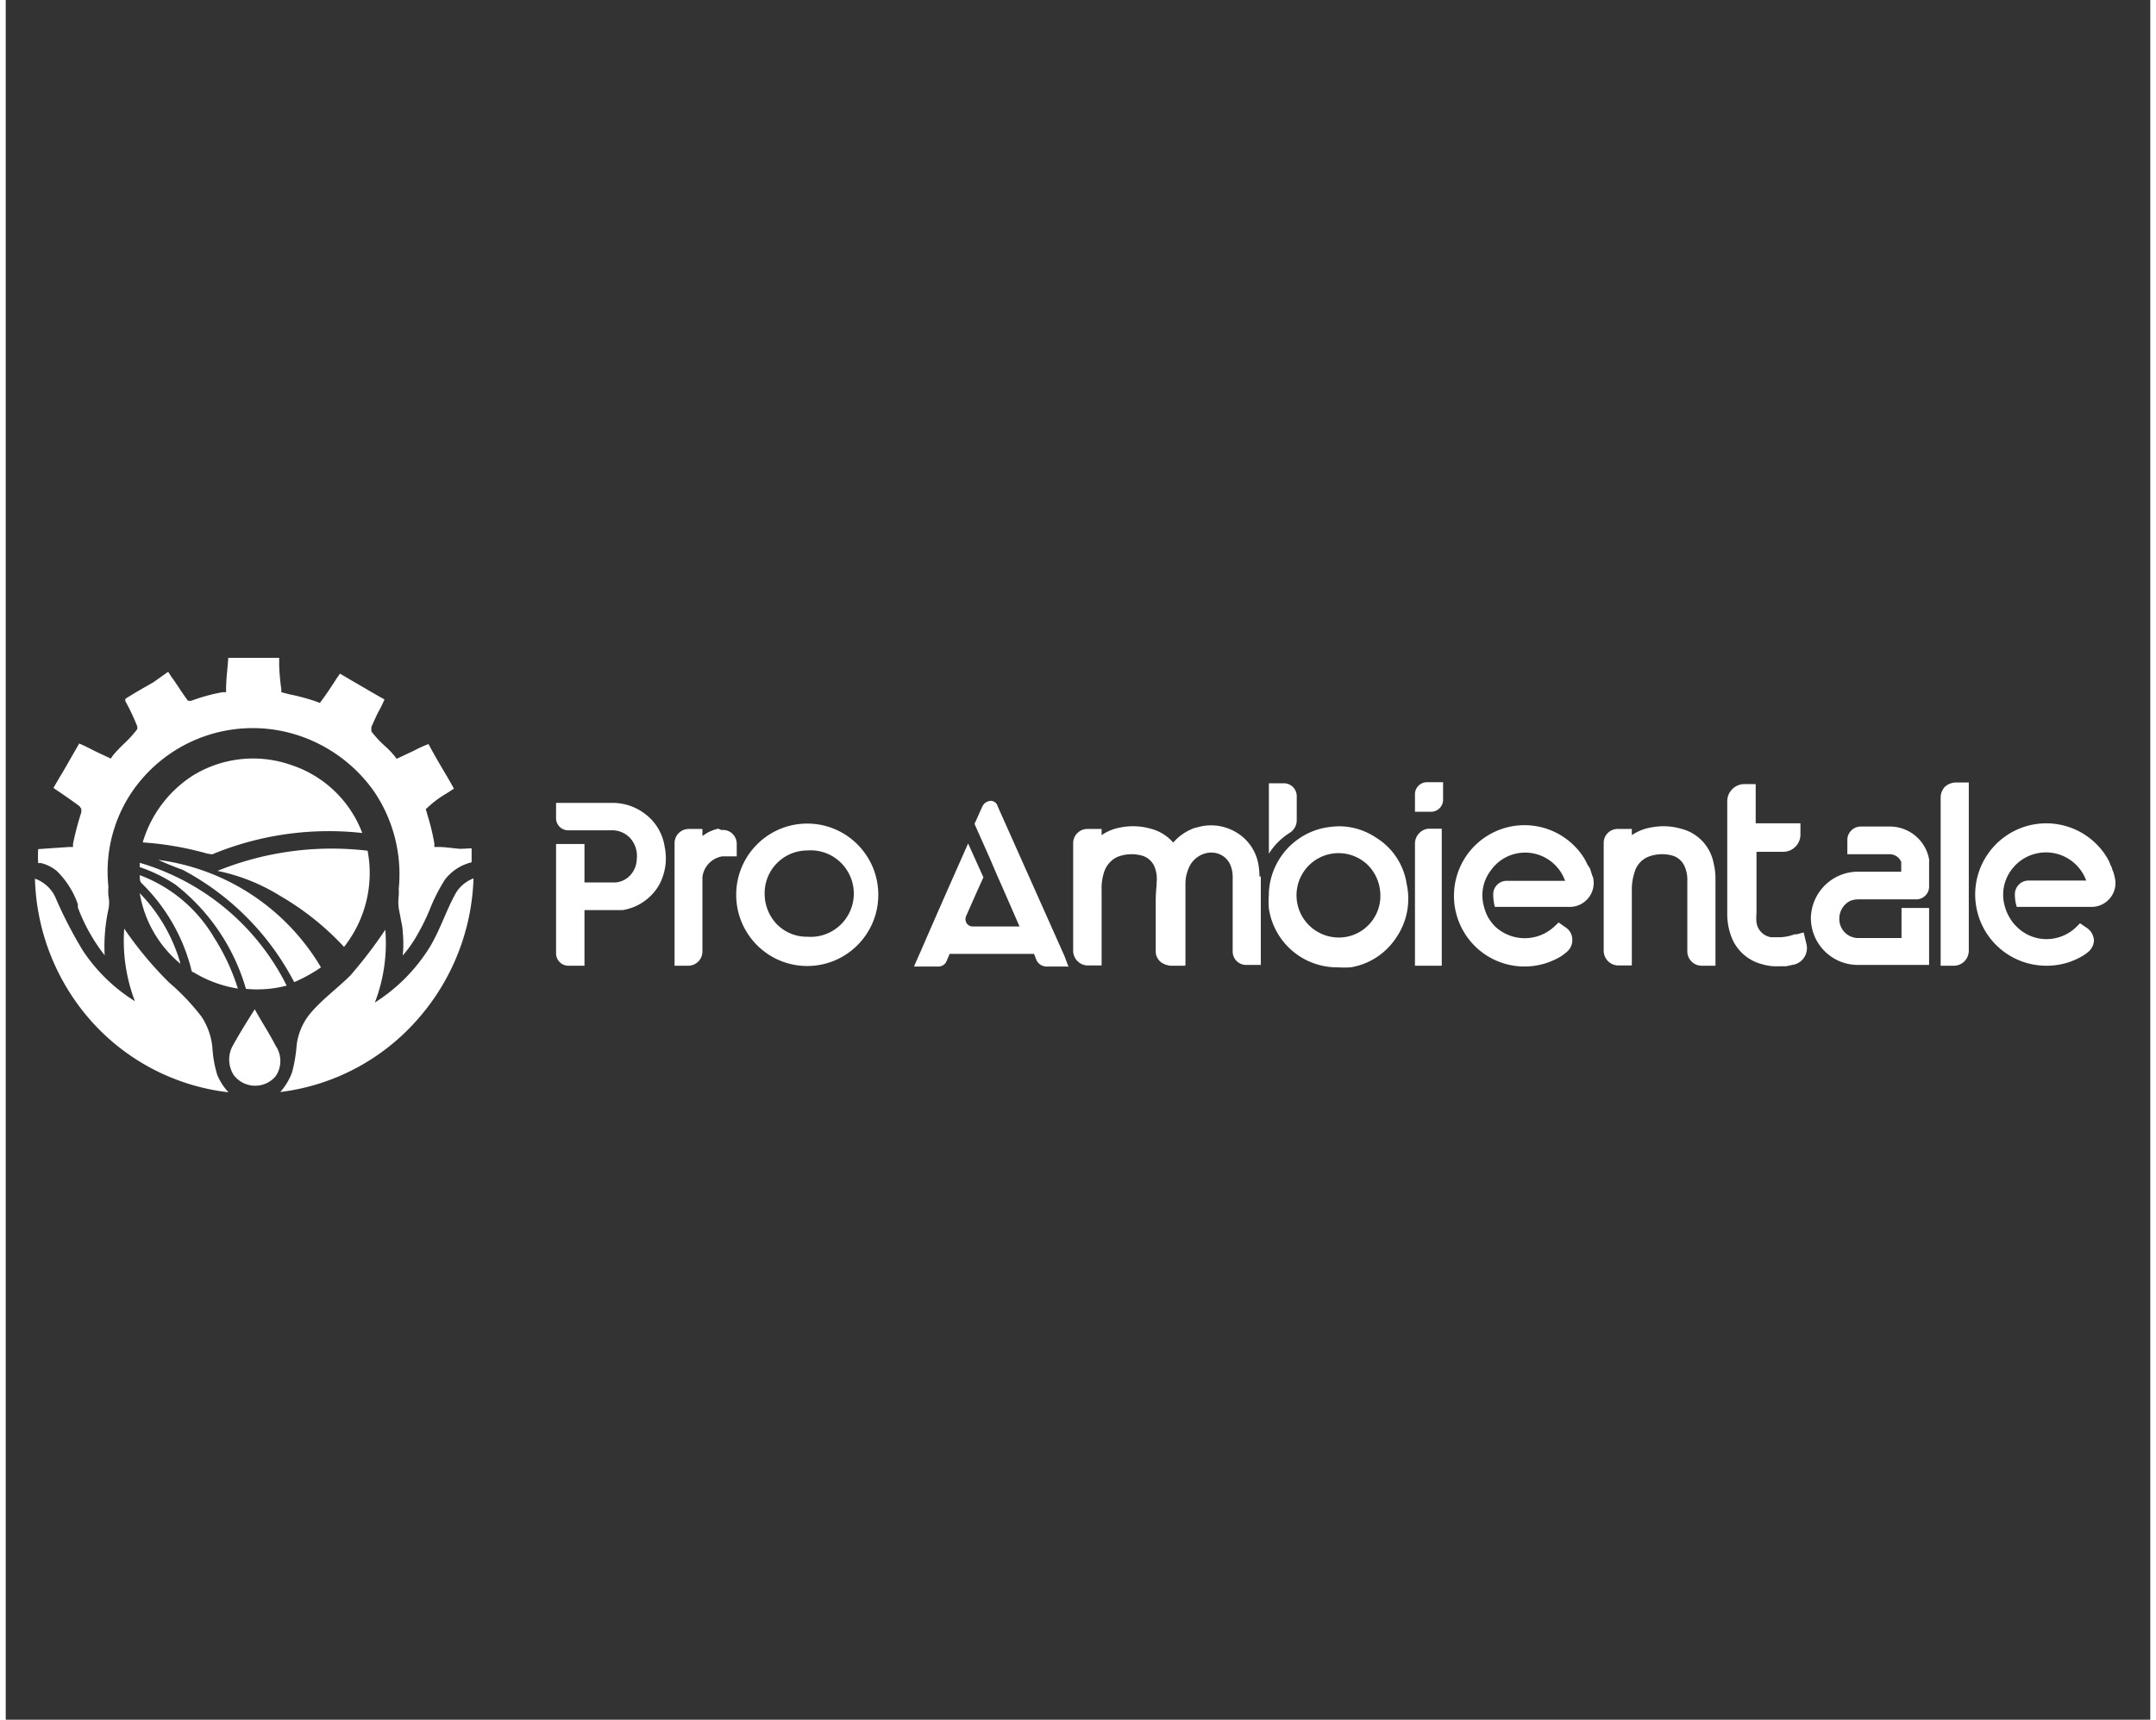
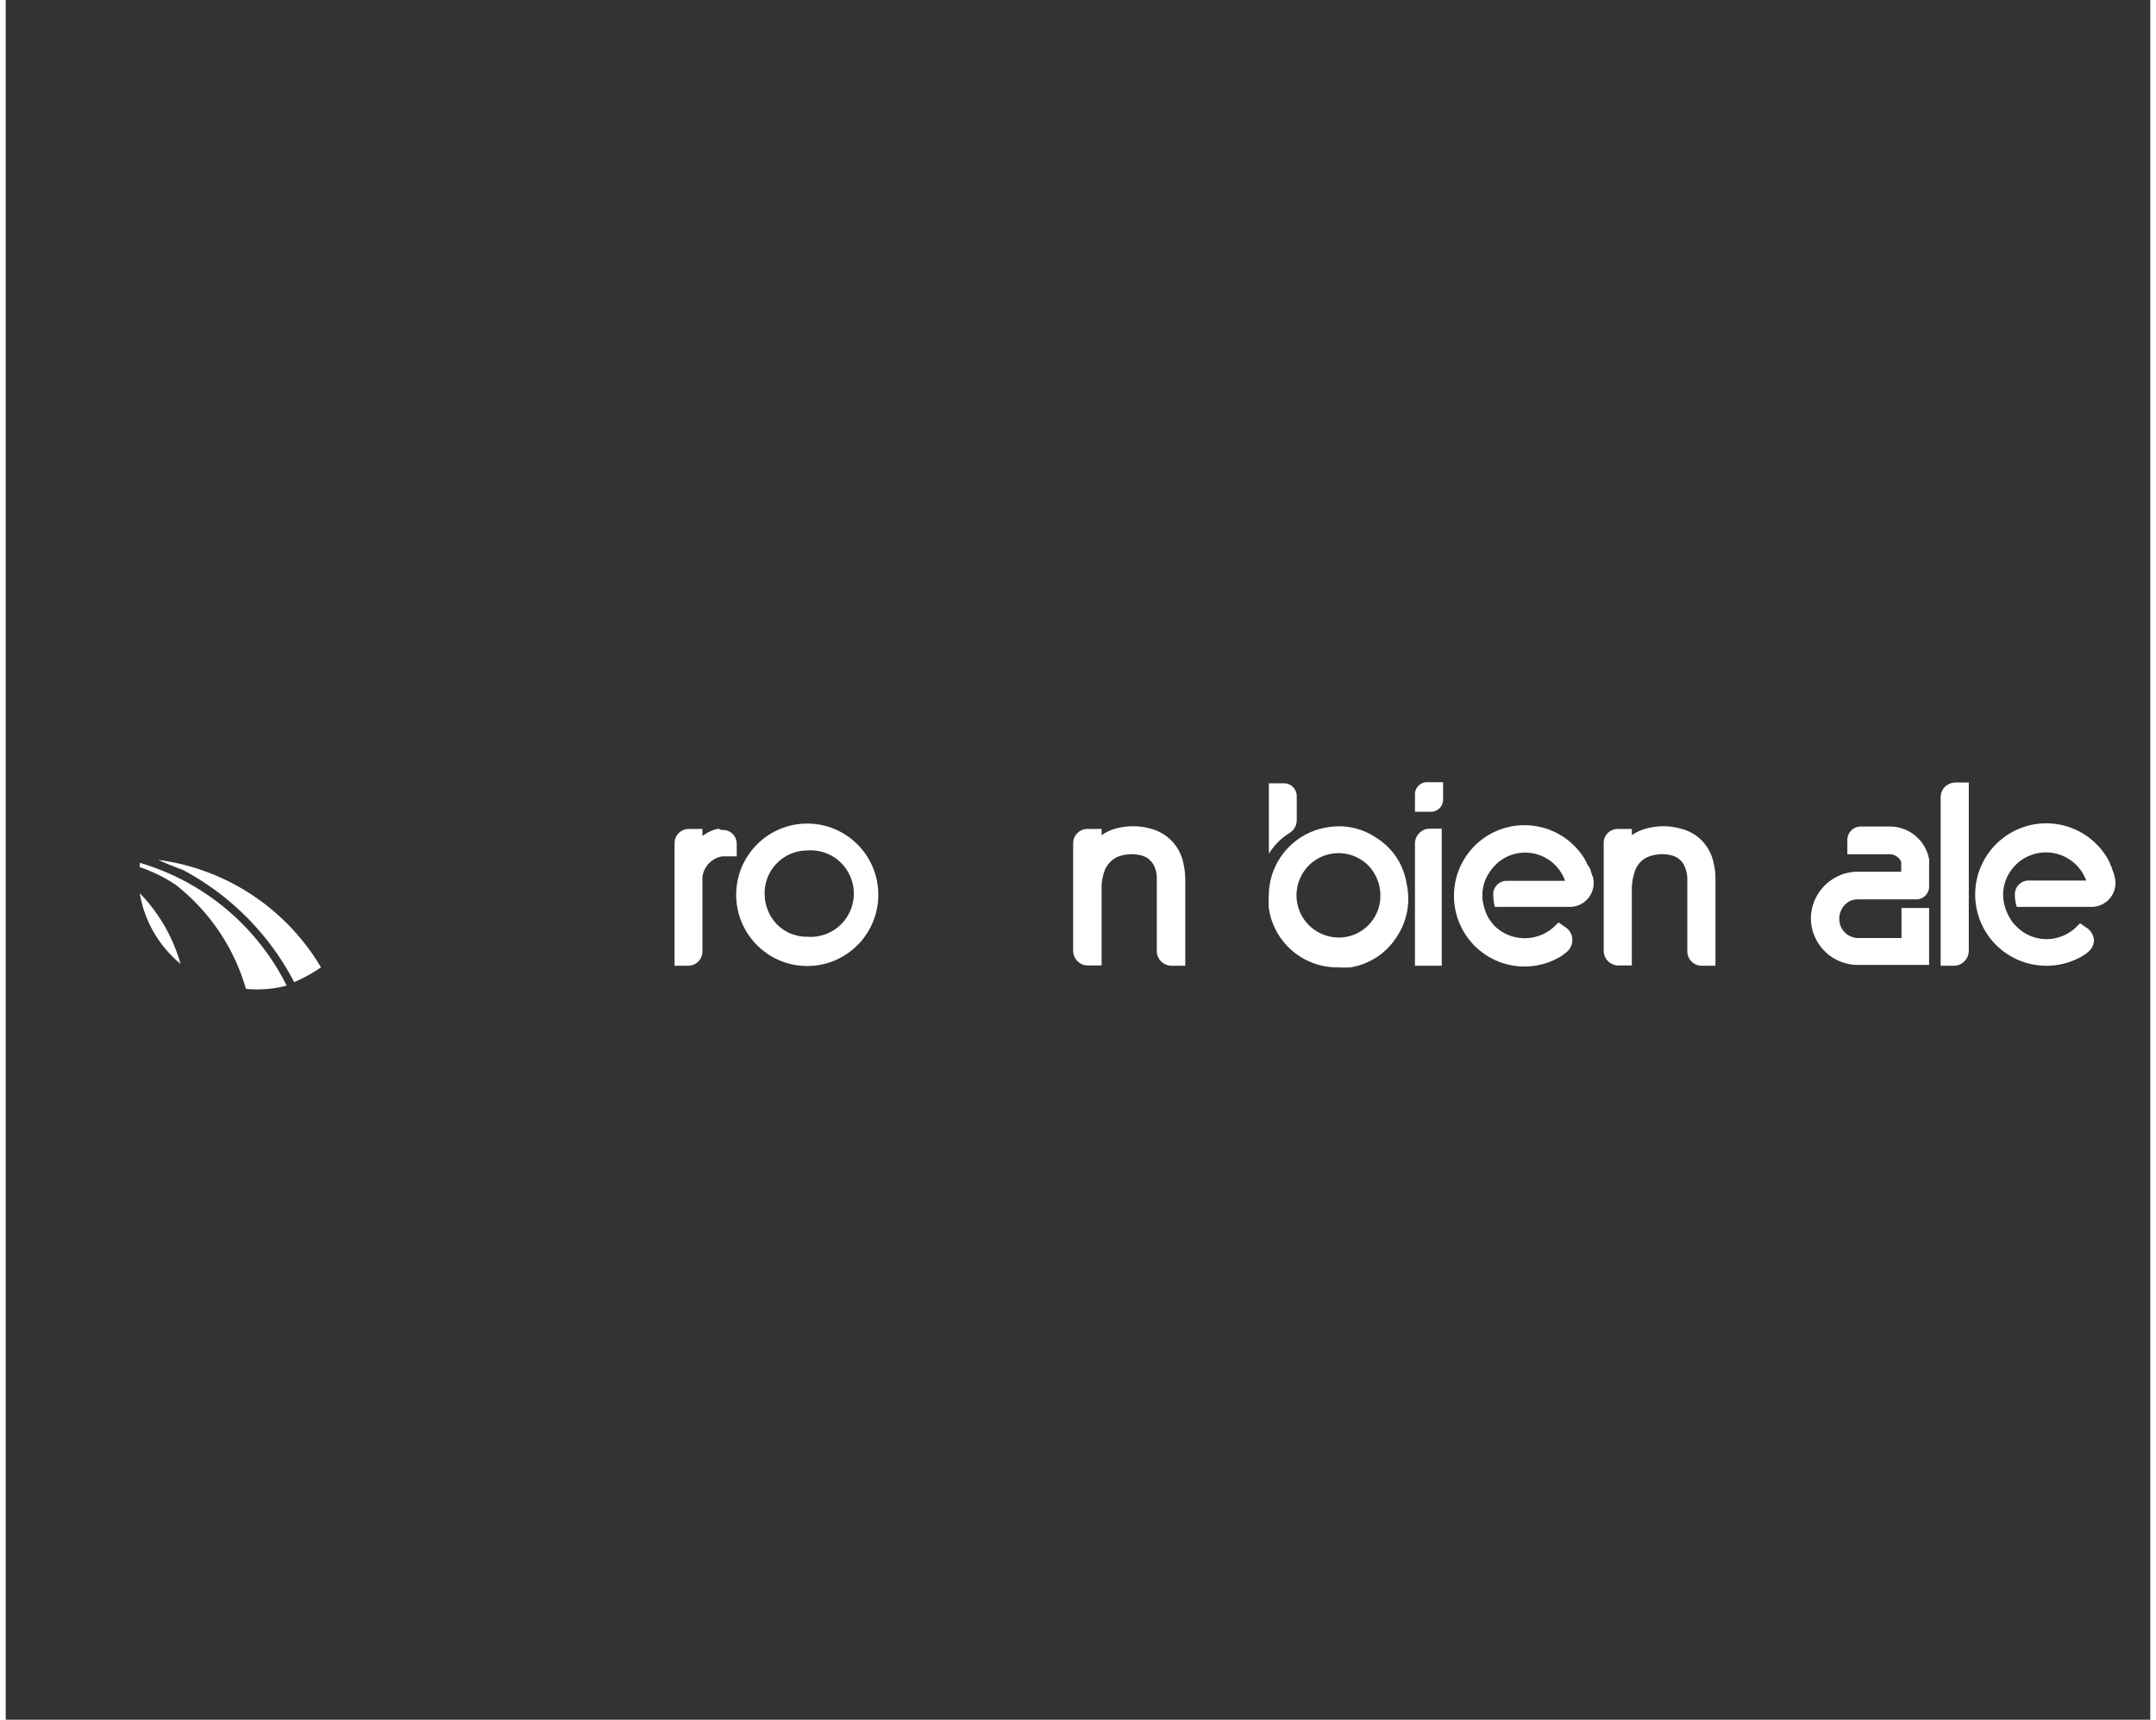
<svg xmlns="http://www.w3.org/2000/svg" width="188" height="150" viewBox="0 0 187 150">
  <rect x="0" y="0" width="187" height="150" fill="#333333" stroke="none" />
-   <path style="stroke:none;fill-rule:nonzero;fill:#fff;fill-opacity:1" d="M40.625 73.992v1.219a4.182 4.182 0 0 0-2.336 1.523c-.516.817-.953 1.68-1.309 2.579-.296.726-.64 1.43-1.03 2.109-.372.687-.821 1.332-1.333 1.922.07-.688.07-1.375 0-2.063 0-.398-.117-.82-.187-1.219-.07-.398-.114-.562-.16-.843a4.332 4.332 0 0 1 0-1.102c.011-.195.011-.39 0-.586.3-3.011-.47-6.035-2.176-8.531a13.072 13.072 0 0 0-6.102-4.688 12.743 12.743 0 0 0-15.168 5.04 12.412 12.412 0 0 0-1.87 7.992 4.525 4.525 0 0 0 0 .797 2.82 2.82 0 0 1 0 1.171 15.352 15.352 0 0 0-.329 4.008 15.542 15.542 0 0 1-2.336-4.172v-.28a7.522 7.522 0 0 0-1.871-2.93 3.574 3.574 0 0 0-1.332-.657h-.258a10.572 10.572 0 0 1 0-1.219l2.735-.187h.304v-.281c.192-.926.434-1.844.723-2.742v-.305l-.16-.234a55.907 55.907 0 0 0-2.082-1.454l-.188-.14c.281-.469.54-.938.82-1.383l1.426-2.484c.442.187.91.421 1.356.656l1.097.515.305.141.188-.281c.3-.352.62-.688.957-1.008.367-.344.71-.71 1.027-1.102l.14-.187v-.211c-.3-.766-.652-1.508-1.05-2.227v-.187c.793-.516 1.636-.984 2.453-1.453l1.285-.914c.14.21.258.422.422.633.164.21.726 1.101 1.121 1.64l.188.258h.28c.887-.332 1.802-.582 2.735-.75h.305v-.281c0-.914.14-1.828.187-2.719h4.442v.656c.023.7.086 1.395.187 2.086v.258l.723.188c.793.16 1.574.37 2.336.632l.305.117.187-.257c.469-.633.91-1.313 1.332-1.97l.234-.327 1.075.633c.937.539 1.87 1.101 2.804 1.617-.14.304-.277.633-.465.96-.187.329-.468.962-.68 1.454v.375c.34.437.716.848 1.122 1.219.32.28.617.586.89.914l.188.257.3-.14 1.196-.563c.414-.222.844-.418 1.285-.586.375.704.793 1.43 1.192 2.11.398.68.699 1.172 1.027 1.781l-.652.422a8.94 8.94 0 0 0-1.614 1.195l-.187.164.187.657c.235.77.422 1.55.559 2.343v.305h.305c.656 0 1.308.117 1.965.164ZM19.844 91.125c.586-1.055 1.218-2.063 1.87-3.094.587 1.078 1.263 2.086 1.825 3.188a2.357 2.357 0 0 1 0 2.648c-.46.551-1.148.856-1.863.832a2.329 2.329 0 0 1-1.809-.949c-.5-.8-.508-1.816-.023-2.625Zm0 0" />
-   <path style="stroke:none;fill-rule:nonzero;fill:#fff;fill-opacity:1" d="M16.363 67.617a10.029 10.029 0 0 1 8.532-.89 9.954 9.954 0 0 1 6.195 5.93 26.58 26.58 0 0 0-12.95 1.804c-.163.117-.374 0-.538 0a27.538 27.538 0 0 0-5.657-.984 10.424 10.424 0 0 1 4.418-5.86ZM2.547 76.64c.844.297 1.52.946 1.848 1.782a37.482 37.482 0 0 0 2.335 4.5 14.878 14.878 0 0 0 4.536 4.406A14.75 14.75 0 0 1 10.332 81a32.023 32.023 0 0 0 3.902 4.688c1.043.89 1.993 1.89 2.829 2.976.546.82.875 1.762.96 2.742.047.797.188 1.582.418 2.344.235.563.567 1.078.985 1.523a18.946 18.946 0 0 1-11.969-6.21 19.498 19.498 0 0 1-4.91-12.422ZM39.152 78.07a3.03 3.03 0 0 1 1.637-1.453 19.509 19.509 0 0 1-4.863 12.281 18.991 18.991 0 0 1-11.989 6.352c.446-.5.797-1.082 1.028-1.71.207-.767.34-1.552.398-2.345a5.374 5.374 0 0 1 1.145-2.742c1.05-1.266 2.336-2.18 3.527-3.351a39.515 39.515 0 0 0 3.063-4.008 14.433 14.433 0 0 1-.91 6.351 15.173 15.173 0 0 0 4.84-4.922c.863-1.476 1.355-3.023 2.124-4.453ZM18.465 75.96a26.534 26.534 0 0 1 13.09-1.757 10.407 10.407 0 0 1-2.055 8.39 24.065 24.065 0 0 0-5.61-4.476 16.705 16.705 0 0 0-5.425-2.156Zm0 0" />
  <path style="stroke:none;fill-rule:nonzero;fill:#fff;fill-opacity:1" d="M13.3 75a19.441 19.441 0 0 1 14.188 9.375 13.09 13.09 0 0 1-2.336 1.29 23.207 23.207 0 0 0-9.726-9.798A26.982 26.982 0 0 1 13.3 75Zm0 0" />
  <path style="stroke:none;fill-rule:nonzero;fill:#fff;fill-opacity:1" d="M11.688 75.258a20.874 20.874 0 0 1 12.808 10.71 10.07 10.07 0 0 1-3.55.282 17.814 17.814 0 0 0-6.15-9.094 13.356 13.356 0 0 0-3.108-1.523Zm0 0" />
-   <path style="stroke:none;fill-rule:nonzero;fill:#fff;fill-opacity:1" d="M11.688 76.336a12.626 12.626 0 0 1 6.476 5.437 18.51 18.51 0 0 1 2.078 4.454 10.625 10.625 0 0 1-3.879-1.43c-.187 0-.187-.281-.234-.445a16.064 16.064 0 0 0-4.324-7.36c-.117-.14-.117-.422-.117-.656Zm0 0" />
  <path style="stroke:none;fill-rule:nonzero;fill:#fff;fill-opacity:1" d="M11.688 77.906a14.486 14.486 0 0 1 3.554 6.164 10.143 10.143 0 0 1-3.555-6.164ZM122.883 73.57v10.664h2.336V72.281h-1.168c-.66.07-1.16.625-1.168 1.29ZM122.883 69.281v1.524h1.402c.582 0 1.05-.473 1.05-1.055v-1.523h-1.448a1.05 1.05 0 0 0-1.004 1.054ZM149.086 76.664c.004-.465-.05-.93-.164-1.383a3.814 3.814 0 0 0-2.852-3 5.506 5.506 0 0 0-2.547-.117 4.265 4.265 0 0 0-1.73.68v-.54h-1.238a1.217 1.217 0 0 0-1.215 1.243v9.375c0 .71.574 1.289 1.285 1.289h1.168v-6.54a4.672 4.672 0 0 1 .234-1.57c.16-.609.594-1.109 1.168-1.359a3.36 3.36 0 0 1 2.035-.14c.543.12.993.507 1.192 1.03.148.364.223.755.21 1.15v6.163a1.258 1.258 0 0 0 1.286 1.29h1.168ZM168.723 69.563v14.671h1.12c.356.008.696-.132.95-.382.25-.254.387-.598.383-.954V68.25h-1.121a1.46 1.46 0 0 0-.961.375c-.239.254-.371.59-.371.938ZM69.89 71.836c-3.421 0-6.195 2.781-6.195 6.21 0 3.43 2.774 6.212 6.196 6.212 3.421 0 6.195-2.781 6.195-6.211s-2.773-6.211-6.195-6.211Zm0 2.344a3.753 3.753 0 0 1 3.505 1.789 3.774 3.774 0 0 1 0 3.945 3.753 3.753 0 0 1-3.504 1.79 3.646 3.646 0 0 1-2.641-1.079 3.85 3.85 0 0 1-1.074-2.672 3.724 3.724 0 0 1 3.715-3.773ZM62.129 72.281a3.56 3.56 0 0 0-.98.375l-.399.258v-.61h-1.191a1.238 1.238 0 0 0-1.238 1.266v10.664h1.19a1.24 1.24 0 0 0 1.239-1.242V76.5a2.085 2.085 0 0 1 1.73-1.805h1.262v-1.078c.004-.347-.14-.68-.394-.914a1.193 1.193 0 0 0-.938-.305ZM112.574 71.531v-2.086c0-.62-.504-1.125-1.12-1.125h-1.31v6.14a5.743 5.743 0 0 1 1.797-1.804 1.31 1.31 0 0 0 .633-1.125ZM122.156 77.086a5.736 5.736 0 0 0-2.64-4.008 5.821 5.821 0 0 0-3.274-1.008c-.43.012-.86.059-1.285.14a6.061 6.061 0 0 0-4.812 5.603v.21a7.055 7.055 0 0 0 0 1.22 6.014 6.014 0 0 0 5.984 5.132c.379.023.762.023 1.144 0a5.889 5.889 0 0 0 3.997-2.625 5.987 5.987 0 0 0 .886-4.664Zm-5.96 4.687a3.684 3.684 0 0 1-1.805-6.871 3.666 3.666 0 0 1 4.425.59 3.792 3.792 0 0 1 1.051 2.625 3.626 3.626 0 0 1-1.062 2.594 3.601 3.601 0 0 1-2.586 1.062ZM165.309 79.195v2.625h-3.79a1.655 1.655 0 0 1-1.633-1.688 1.728 1.728 0 0 1 .934-1.546c.223-.09.461-.14.7-.14h5.05a1.12 1.12 0 0 0 1.145-1.15v-2.155a.504.504 0 0 0 0-.188 3.481 3.481 0 0 0-3.387-2.86h-2.574c-.313 0-.613.126-.832.352a1.158 1.158 0 0 0-.336.844v1.219h3.719c.43.012.816.277.98.68v.843h-3.855a4.12 4.12 0 0 0-4.024 4.031 4.098 4.098 0 0 0 4.024 4.102h6.285v-4.969ZM138.355 76.406l-.21-.656-.23-.352a5.197 5.197 0 0 0-.306-.585 6.138 6.138 0 0 0-8.437-1.899c-2.856 1.79-3.742 5.55-1.988 8.434a6.14 6.14 0 0 0 8.39 2.09c.2-.126.387-.266.563-.422.312-.27.484-.664.465-1.079a1.26 1.26 0 0 0-.559-1.03l-.633-.446-.347.328a3.78 3.78 0 0 1-5.215 0 4.65 4.65 0 0 1-.516-.656 3.74 3.74 0 0 1-.418-1.008 3.575 3.575 0 0 1 .606-3.234 3.645 3.645 0 0 1 2.968-1.524c1.567 0 2.961.985 3.485 2.461h-5.075A1.173 1.173 0 0 0 129.707 78c0 .371.047.742.14 1.102h6.524a2.074 2.074 0 0 0 1.652-.801c.399-.508.54-1.172.38-1.801ZM183.89 76.477a2.991 2.991 0 0 0-.21-.657.889.889 0 0 0-.14-.351 2.863 2.863 0 0 0-.278-.61 6.186 6.186 0 0 0-7.5-2.652 6.21 6.21 0 0 0-3.926 6.934 6.197 6.197 0 0 0 6.117 5.093 6.114 6.114 0 0 0 3.086-.82c.2-.113.387-.246.563-.398.293-.246.468-.602.488-.985a1.424 1.424 0 0 0-.559-1.054l-.656-.446-.352.352a3.751 3.751 0 0 1-2.57 1.031c-.996 0-1.95-.406-2.64-1.125a2.899 2.899 0 0 1-.516-.656 3.667 3.667 0 0 1-.465-1.031 3.618 3.618 0 0 1 .582-3.258 3.737 3.737 0 0 1 6.5.96h-5.004a1.182 1.182 0 0 0-.855.34 1.2 1.2 0 0 0-.36.856c-.004.375.051.746.164 1.102h6.524c.648 0 1.262-.305 1.656-.82a2.06 2.06 0 0 0 .352-1.805ZM102.852 76.664a6.86 6.86 0 0 0-.165-1.383 3.892 3.892 0 0 0-2.851-3 5.626 5.626 0 0 0-2.574-.117 4.15 4.15 0 0 0-1.703.68v-.54h-1.243a1.24 1.24 0 0 0-1.238 1.243v9.375c0 .71.578 1.289 1.285 1.289h1.196v-6.54a4.553 4.553 0 0 1 .207-1.57 2.192 2.192 0 0 1 1.171-1.359 3.376 3.376 0 0 1 2.032-.14 1.675 1.675 0 0 1 1.215 1.03c.144.364.207.759.187 1.15v6.163c0 .711.578 1.29 1.285 1.29h1.196Zm0 0" />
-   <path style="stroke:none;fill-rule:nonzero;fill:#fff;fill-opacity:1" d="M109.324 76.453a5.95 5.95 0 0 0-.14-1.289 4.05 4.05 0 0 0-2.125-2.695 4.237 4.237 0 0 0-2.782-.399l-.586.14c-1.402.493-3.437 1.97-3.414 6.54v4.219a1.19 1.19 0 0 0 .336.844c.219.226.52.351.836.351h1.403v-6.82a3.83 3.83 0 0 1 .3-1.617 2.179 2.179 0 0 1 1.825-1.36h.187a1.78 1.78 0 0 1 1.613 1.055c.141.332.211.691.211 1.055v6.492a1.17 1.17 0 0 0 1.168 1.195h1.285v-7.71ZM156.777 81.328l-.586.164h-.187l-.375.117c-.34.094-.695.141-1.05.141h-.63a1.516 1.516 0 0 1-1.285-1.29 3.88 3.88 0 0 1 0-.796v-5.367H155a1.505 1.505 0 0 0 1.496-1.523v-.962h-3.902v-3.421h-.985a1.5 1.5 0 0 0-1.496 1.5v9.796a5.64 5.64 0 0 0 .375 2.063 3.884 3.884 0 0 0 2.64 2.344c.462.144.946.207 1.427.187h.68l.769-.164a1.48 1.48 0 0 0 1.008-1.805ZM92.637 84.234l-.305-.82-5.844-13.102a.621.621 0 0 0-.867-.398.792.792 0 0 0-.465.445c-.234.493-.445 1.008-.68 1.5l1.333 3 .632 1.477.489 1.102 1.472 3.374H84.36a.65.65 0 0 1-.582-.304.701.701 0 0 1 0-.68l.817-1.851.656-1.454-1.332-2.953c-1.29 2.907-2.668 6.024-3.93 8.93l-.14.328-.188.422-.465 1.055h2.125a.77.77 0 0 0 .727-.493l.258-.609h7.363l.164.422a.979.979 0 0 0 .957.68h1.918ZM57.457 73.852a4.383 4.383 0 0 0-1.707-2.86 4.66 4.66 0 0 0-2.945-.96h-4.817v1.359c.012.574.48 1.03 1.051 1.03h3.766a2.15 2.15 0 0 1 1.707.75c.406.497.593 1.141.511 1.782a2.16 2.16 0 0 1-.558 1.383c-.34.371-.809.602-1.309.633h-2.691v-3.352h-2.477v9.54c0 .292.117.57.328.773.2.195.47.304.746.304h1.403v-4.851h3.32a4.494 4.494 0 0 0 3.18-2.18 4.878 4.878 0 0 0 .492-3.351Zm0 0" />
</svg>